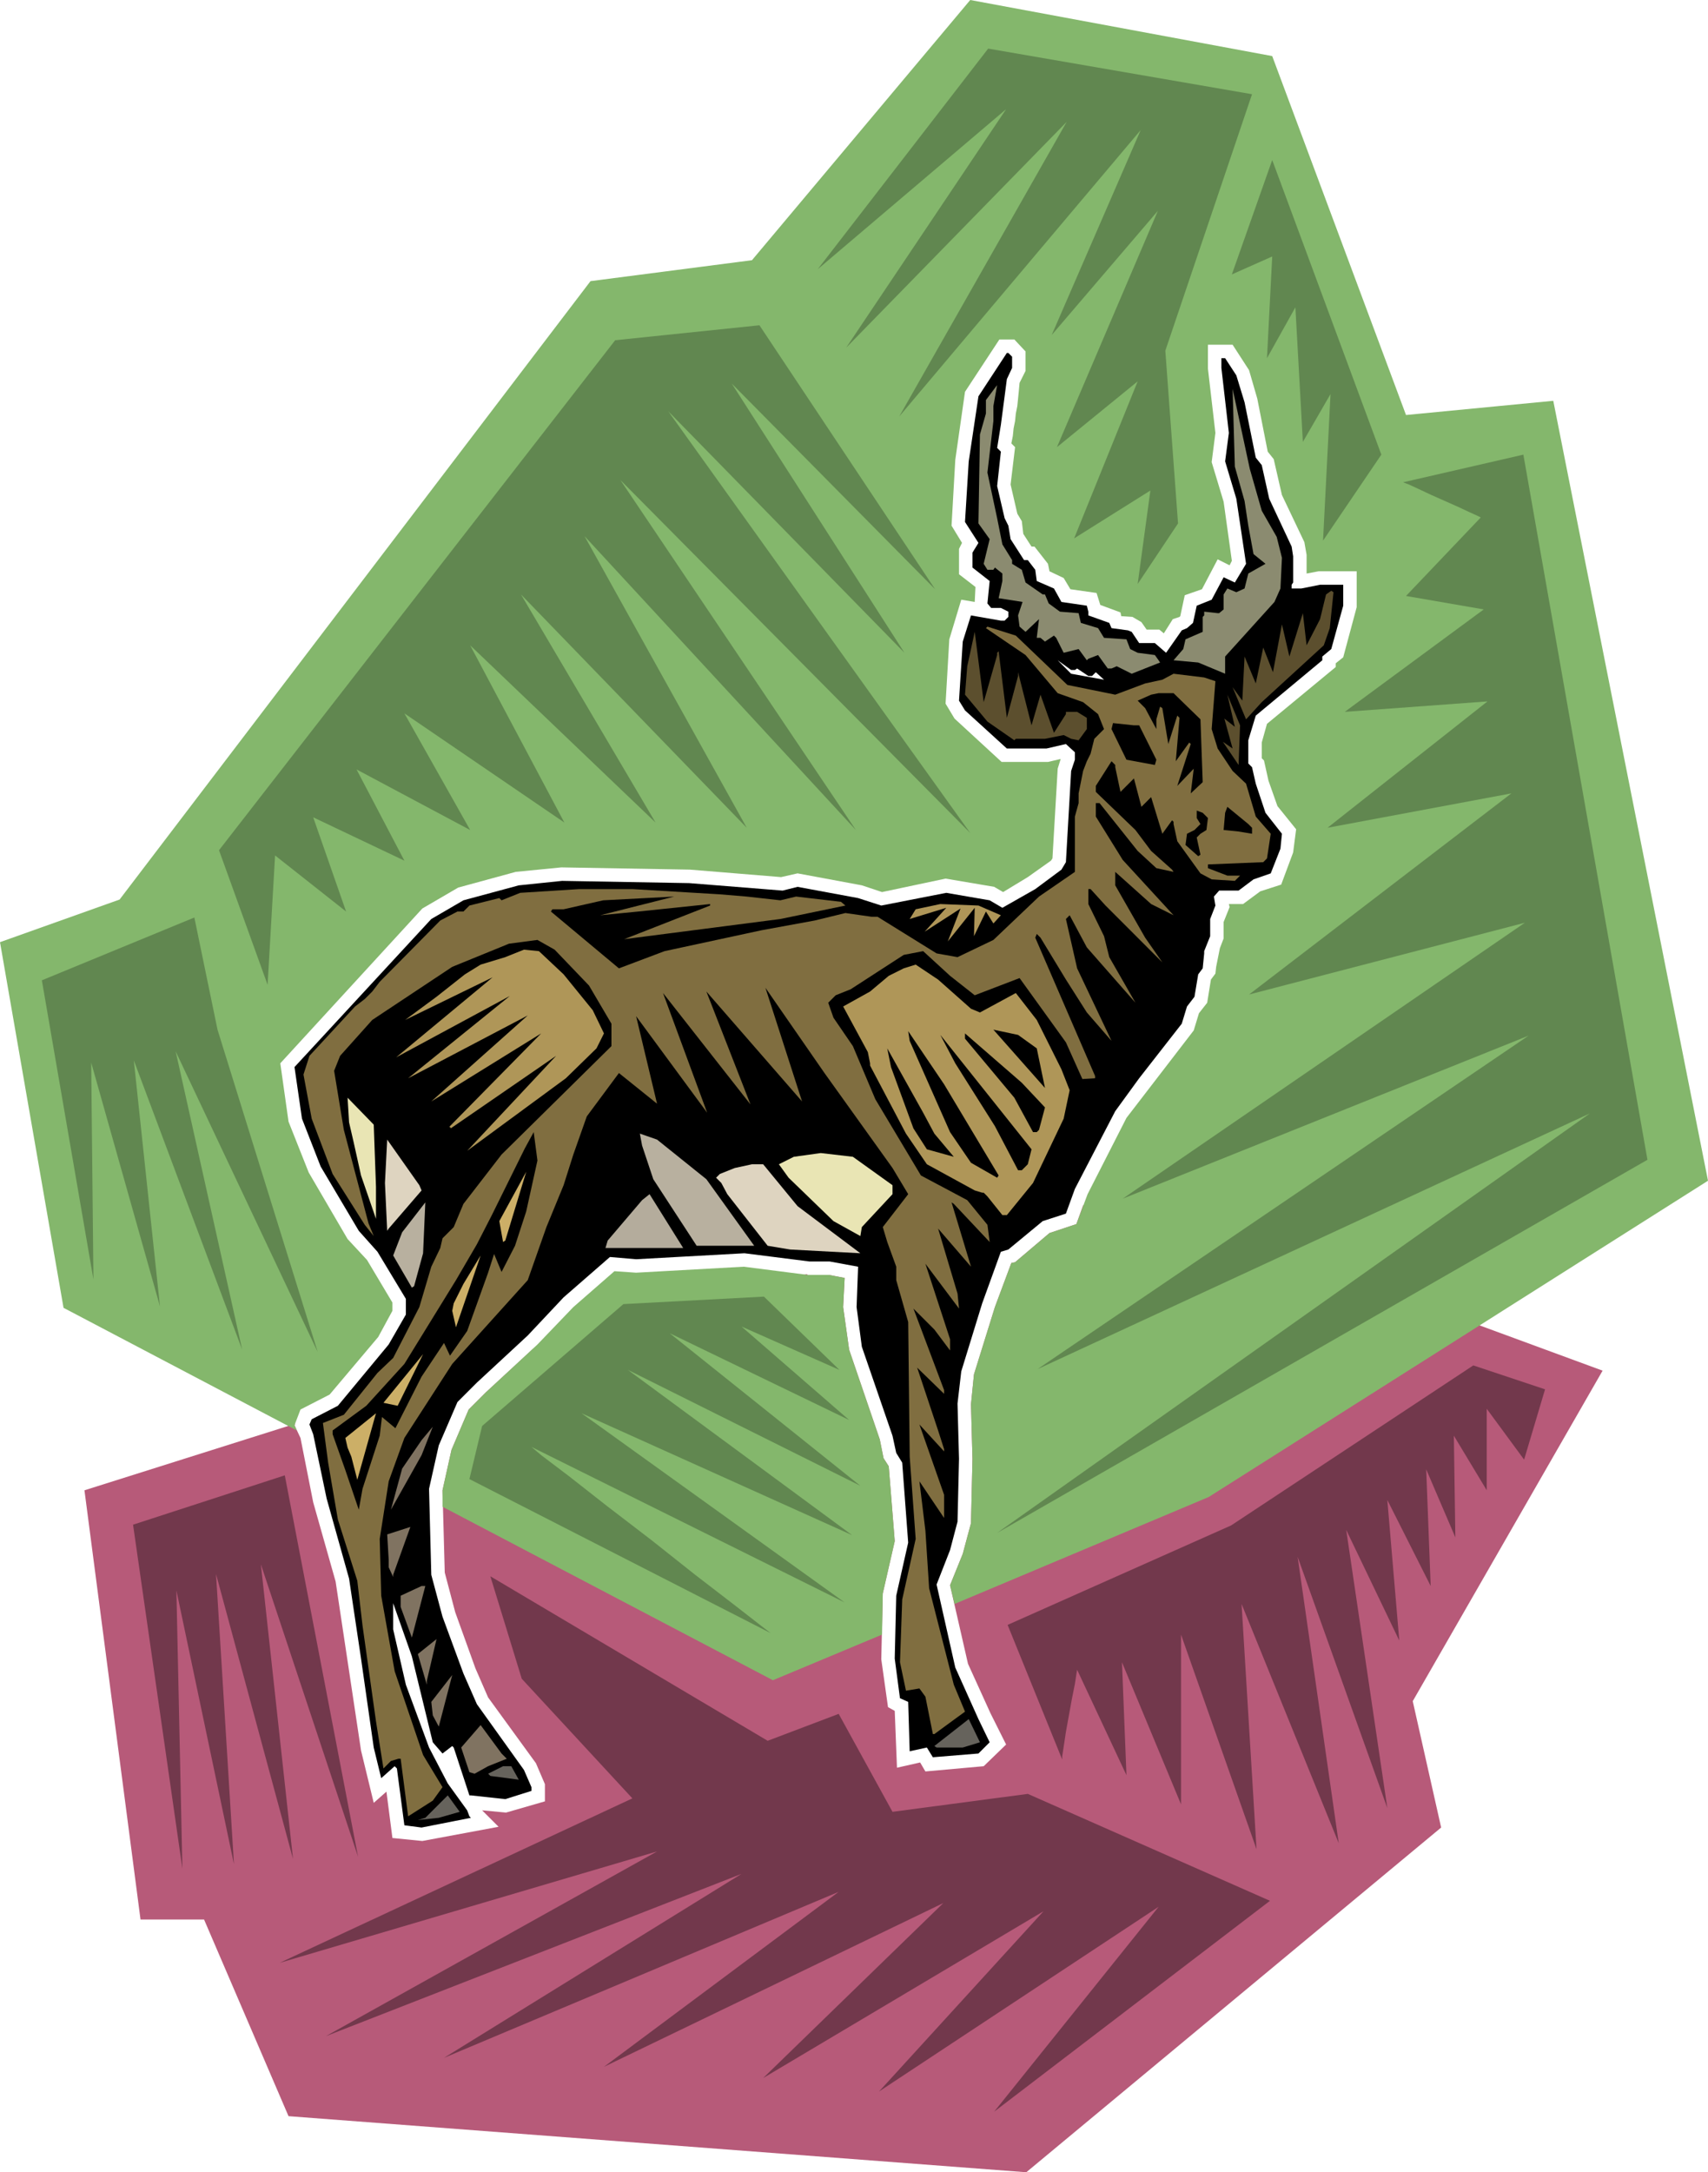
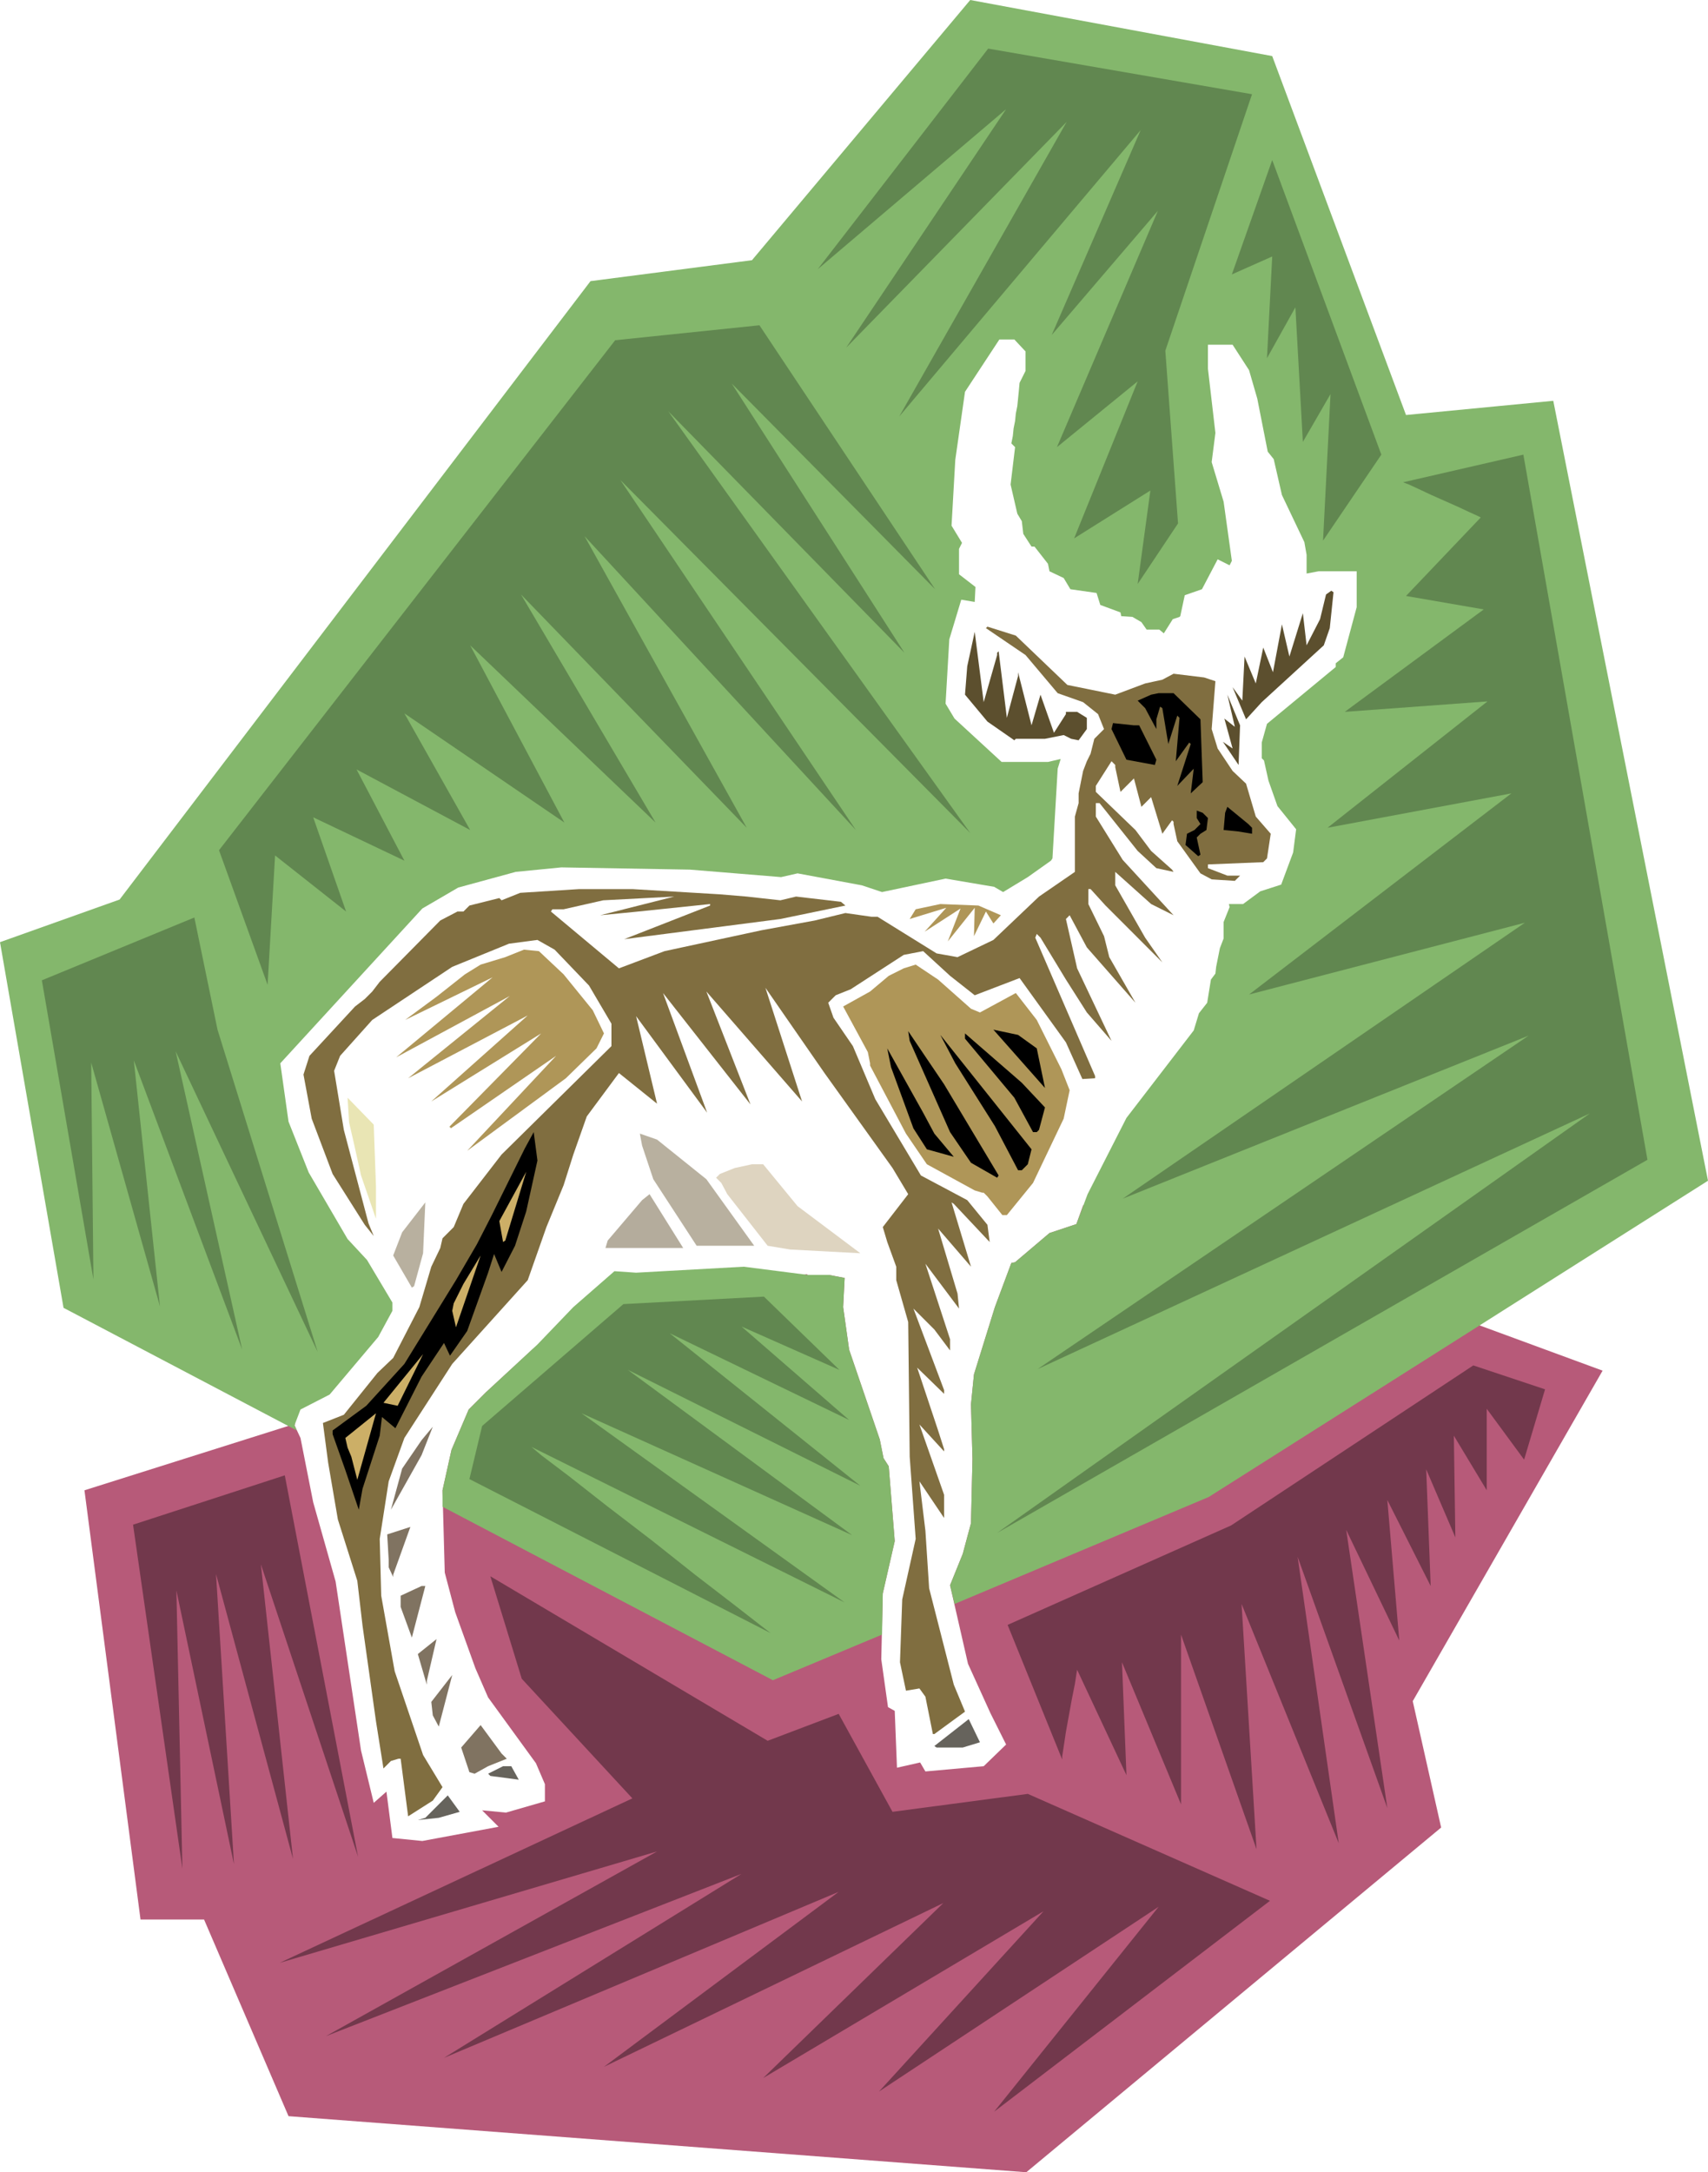
<svg xmlns="http://www.w3.org/2000/svg" width="7.61in" height="9.678in" fill-rule="evenodd" stroke-linecap="round" preserveAspectRatio="none" viewBox="0 0 2285 2905">
  <style>.pen1{stroke:none}.brush3{fill:#000}.brush5{fill:#5c4f2e}.brush8{fill:#e9e5b4}.brush9{fill:#b8b09f}.brush10{fill:#ded4c0}.brush11{fill:#ccaf67}.brush13{fill:#807361}.brush14{fill:#66635c}.brush16{fill:#72384c}</style>
  <path d="m827 1767-114 37-63 58-23 23-23 54-12 54 3 110 14 53 27 75 17 39 64 88 12 28v23l-52 15-32-3 22 22-102 19-40-4-8-62-17 15-17-70-34-226-30-106-17-86-8-17 1-2-282 89 75 574h85l113 263 987 75 555-461-38-169 254-442-639-235-56 14-9 25-36 12-46 39-5 1-22 59-28 90-4 40 2 73-2 86-11 41-17 42 24 105 30 66 21 42-30 29-78 7-7-12-31 7-3-76-9-5-9-64 2-88 16-70-8-100-7-11-5-25-41-120-8-57 2-39-21-4h-28l-2-1-252 63z" class="pen1" style="fill:#b75a79" />
  <path d="m1617 2002-340 143-6-25 17-42 11-41 2-86-2-73 4-40 28-90 22-59 5-1 46-39 36-12 15-40 52-102 90-117 7-23 11-14 5-31 6-8 1-9 5-25 5-13v-22l8-20-1-4h19l23-17 28-9 16-43 4-31-25-31-12-34-6-27-3-3v-21l7-25 92-76v-5l10-8 18-67v-48h-51l-16 3v-25l-3-17-30-63-11-48-8-10-14-71-11-38-22-34h-33v32l10 86-5 39 16 53 11 79-3 6-16-8-21 40-23 8-6 28-1 1-9 3-12 19-6-5h-17l-7-10-12-7-15-1-1-5-27-10-5-16-35-5-9-15-19-9-2-10-18-23h-4l-11-17-2-17-6-10-9-39 6-50-5-5 2-10 1-10 2-10 1-10 2-10 1-10 1-10 1-11 8-16v-26l-15-16h-20l-46 70-13 91-5 88 14 23-4 8v34l22 17-1 20-18-3-16 53-5 86 12 20 63 58h62l17-4-4 13-7 120-2 3-31 22-33 20-12-7-65-11-85 18-27-9-86-16-22 5-122-10-172-3-61 6-77 21-48 28-190 207 11 78 27 68 52 89 26 28 34 57v11l-19 35-65 77-39 20-8 21 3 7-312-164-85-489 160-57 630-827 216-28L1298 0l404 75 179 480 197-19 207 1043-668 423zm-437 184-146 61-442-232v-22l12-54 23-54 23-23 69-64 48-50 55-48 29 2 144-8 86 11h28l21 4-2 39 8 57 41 120 5 25 7 11 8 100-16 70-1 55z" class="pen1" style="fill:#84b76c" />
-   <path d="M1354 477v15l-7 15-3 23-5 38-5 31 5 5-5 46 10 43 5 10 3 18 18 28h5l10 13 2 15 23 10 10 18 34 5 2 8v5l28 10 3 7 22 3 5 2 10 15h21l15 13 21-30 7-3 8-7 5-23 20-8 16-30 15 7 15-25-13-87-15-50 5-38-10-87v-13h5l15 23 11 36 15 74 8 10 10 45 30 64 2 13v35l-2 3v5h13l25-5h31v28l-16 58-12 10v5l-89 74-10 33v31l5 5 5 22 13 39 22 28-2 20-13 33-23 8-20 15h-26l-7 8 2 12-7 18v23l-8 20v3l-2 20-6 8-5 30-10 13-7 23-57 73-32 44-54 104-12 33-31 10-46 38-10 3-25 69-28 91-5 43 2 74-2 84-10 38-18 46 25 111 31 69 15 31-15 15-61 5-8-13-23 5-2-66-11-5-7-53 2-84 16-71-8-107-8-13-5-23-41-119-7-53 2-54-38-7h-27l-87-11-145 8-35-3-62 54-48 51-68 63-26 26-25 58-13 58 3 115 15 56 28 76 18 41 63 88 10 23v5l-35 11-46-5h-2l-21-64-2-2-13 10-13-15-28-115-25-71v35l17 74 31 84 25 48 26 36 3 8 2 2-66 13-23-3-10-76-3-3-18 16-10-41-17-119-16-107-30-107-18-86-5-13 3-7 35-18 68-82 23-40v-21l-38-63-25-28-51-86-25-64-10-69 183-198 43-25 74-20 58-6 170 3 125 10 20-5 81 15 31 10 87-17 58 10 17 10 44-25 35-26 6-10 7-122 5-15v-10l-12-11-26 6h-53l-56-51-8-13 5-79 11-35 40 7h5l5-5v-7l-10-5h-13l-5-6 3-30-23-18v-20l8-13-18-28 5-81 13-87 38-58h2l5 5zm84 419 3-2 15 10h5l5-5 11 10-44-8-18-18 18 13h5z" class="pen1 brush3" />
-   <path d="m1329 563-8 69 13 61 7 35 13 21v5l13 8 5 17 23 16h3l5 12 15 11 25 2 3 13 23 7 8 13 30 2 5 13 10 5 23 3 5 7 2 3-38 15-20-10-7 3h-5l-13-18-13 5-2 2-11-15-20 5-10-20-3-3-12 8-6-5h-5l3-25-18 17-8-7-2-15 6-18-32-5 5-23v-10l-10-8-2 3h-8l-5-8 8-33-15-21 2-119 8-28v-18l15-20-5 28v20zm359 120 20 35 7 28-2 41-8 18-66 73v23l-36-15-33-3 13-15 3-13 23-10v-20l2-2v-5l18 2h2l6-5v-20l5-8 12 5 11-5 5-20 23-13-16-13-7-38-5-33-13-46-3-104 23 107 16 56z" class="pen1" style="fill:#8b8b70" />
  <path d="m1779 840-8 23-83 76-21 23-18-43 13 18 3-59 15 36 10-48 13 33 12-64 10 43 18-58 5 43 18-35 8-33 7-5 3 2-5 48z" class="pen1 brush5" />
  <path d="m1428 916 64 13 40-15 23-5 15-8 41 5 15 5-5 64 8 26 20 30 18 17 13 44 20 23-5 33-5 5-74 3v5l26 10h17l-7 7-31-2-15-8-31-43-5-23v-3l-2-2-13 18-15-49-13 13-10-38-18 18-7-33v-3l-5-5-21 33v8l53 51 21 28 28 25 2 3-23-5-25-23-51-64h-5v18l36 58 68 74-30-15-48-43v18l40 70 23 33-76-76-20-22h-3v20l21 43 7 28 35 61-65-74-23-43-5 5 15 66 46 97-33-38-28-44-34-56-5-5-2 5 80 185v3l-17 1-22-49-62-86-60 23-33-26-36-33-26 5-71 46-20 8-10 10 7 20 26 38 30 71 61 102 62 33 27 33 3 23-48-51-3-2 26 86-44-51 26 87 2 20-45-60 33 101v15l-21-28-28-28 41 109v5l-36-35 28 84 8 25v3l-33-36 33 94v31l-33-49 8 66 5 77 33 129 15 36-41 30h-2l-10-50-8-11-18 3-8-38 3-84 18-81-8-110-2-180-16-56v-18l-12-33-6-20 34-44-21-35-91-127-79-114 49 152-128-147 59 151-117-149 59 160-95-129 28 117-51-41-43 58-18 51-13 41-23 56-25 71-101 112-64 99-21 58-12 77 2 76 18 101 38 112 26 43-13 18-33 21-10-77h-3l-10 3-10 10-10-63-18-128-7-60-26-82-13-76-7-53 28-11 45-56 21-20 35-68 16-54 12-25 3-13 15-15 13-31 51-66 147-145v-30l-30-51-46-48-23-13-38 5-76 31-107 71-43 48-8 20 13 79 33 125 7 17-12-15-43-68-28-74-11-59 8-25 61-66 13-10 10-10 10-13 81-82 23-12h8l8-8 40-10 3 3 25-10 79-5h71l117 7 36 3 45 5 21-5 60 7 6 5-87 18-209 27 115-45v-2l-96 10-51 5 99-25-95 5-53 12h-15l-2 3 91 76 61-23 130-28 71-13 41-10 35 5h8l79 49 28 5 48-23 61-58 48-33v-74l5-18v-13l6-30 5-13 5-10 5-20 13-13-8-20-20-16-34-12-43-51-53-36 2-2 38 12 69 66z" class="pen1" style="fill:#806e40" />
  <path d="M1334 876v-3l2-2 11 89 15-56v-5l18 71 12-41 18 51 16-25v-3h15l13 8v15l-11 15-10-2-10-5-25 5h-39l-2 2-36-25-30-36 3-38 10-46 12 94 18-63z" class="pen1 brush5" />
  <path d="m1606 962 3 84-16 15 4-33-22 23 18-56-2-2-18 25 5-58-3-3-12 38-8-48-3-2-5 17v13l-15-28-10-10 18-8 10-2h20l36 35z" class="pen1 brush3" />
  <path d="m1657 1023-21-31 13 9-11-40 14 11-10-43 17 41-2 53z" class="pen1 brush5" />
  <path d="m1524 970 23 46-2 7-38-7-20-41 2-8 28 3h7zm151 137v8l-18-3-20-2 2-23 3-8 28 23 5 5zm-59-13-2 16-8 5-5 5 5 23-3 2-17-15 2-15 10-5 8-8-5-8v-10l8 3 7 7z" class="pen1 brush3" />
  <path d="m1339 1224-10 11-10-16-16 33 1-38-36 45 17-44-48 31 29-32-49 15 8-13 33-7 51 2 30 13zm-585 79 39 48 15 31-10 20-41 40-132 97 119-127-141 97v-1h-1v-1h-1l123-125-147 91 129-115-160 84 136-110-152 82 129-107-117 57 42-31 38-30 21-13 33-10 25-10 20 2 33 31zm545 46 12 5 48-26 28 36 33 66 11 28-8 38-41 86-35 43h-6l-20-25-5-5h-2l-10-3-64-35-28-41-48-91v-3l-3-15-33-61 36-20 25-21 20-10 16-5 30 20 44 39z" class="pen1" style="fill:#af9658" />
  <path d="m1387 1402 11 53-69-78 33 7 25 18zm-51 170-2 3-35-20-28-41-54-122-2-13 48 71 73 122zm62-91-8 30-3 3h-5l-25-46-66-79v-7l76 66 31 33zm-23 76-8 8h-5l-31-59-53-84-20-38 122 153-5 20zm-125-41 26 31-36-10-18-28-30-82-5-25 48 86 15 28z" class="pen1 brush3" />
  <path d="M503 1587v43l-20-58-10-45-6-26-2-33 35 36 3 83z" class="pen1 brush8" />
  <path d="m704 1620-15 46-18 35-10-24-8 25-28 78-23 33-8-17-30 45-35 69-18-15-3 25-23 71-5 28-18-53-17-48v-5l45-33 51-56 69-112 28-48 20-39 44-89 12-22 5 38-15 68z" class="pen1 brush3" />
  <path d="m945 1577 64 89h-77l-58-89-15-45-3-16 23 8 66 53z" class="pen1 brush9" />
-   <path d="m564 1592-44 51-2 3-3-64 3-58 43 61 3 7z" class="pen1 brush10" />
-   <path d="M1194 1585v12l-41 44-2 12-36-20-60-58-13-18 20-10 36-5 43 5 53 38z" class="pen1 brush8" />
  <path d="m1067 1613 84 63-94-5-30-5-54-69-8-15-7-7 5-5 20-8 23-5h15l46 56z" class="pen1 brush10" />
  <path d="m673 1661-5-28 36-66-28 92-3 2z" class="pen1 brush11" />
  <path d="m810 1669 3-10 46-54 10-8 45 72H810z" class="pen1" style="fill:#b4ac9c" />
  <path d="m554 1720-3 2-25-43 12-31 31-40-3 68-12 44z" class="pen1 brush9" />
  <path d="m610 1775-5-22 2-10 13-26 23-38-33 96zm-44 36-34 69-19-4 53-65zm-96 137-5-12-3-13 41-33-25 89-8-31z" class="pen1 brush11" />
  <path d="m523 2019 15-55 26-38 15-18-15 38-41 73zm3 90-6-13v-10l-2-34 31-10-23 64v3zm25 81-15-41v-15l28-13h5l-18 69zm20 63-12-41 25-20-13 56v5zm8 41-2-18 28-36-18 69-8-15z" class="pen1 brush13" />
  <path d="M1288 2337h-35l-3-2 46-36 15 31-23 7z" class="pen1 brush14" />
  <path d="m678 2352-25 10-18 10-7-2-11-33 26-30 28 38 7 7z" class="pen1 brush13" />
  <path d="m694 2380-38-5-3-3 20-10h11l10 18zm-107 51-28 3 10-3 30-30 16 22-28 8z" class="pen1 brush14" />
  <path d="m125 1711-69-400 204-84 31 150 134 431-190-402 89 399-145-387 35 329-92-326 3 290zm233-394-65-180 530-682 193-20 235 353-272-275 231 360-316-323 404 564-468-472 315 468-363-393 217 390-302-312 180 305-248-237 126 237-214-146 88 156-152-81 64 122-122-58 44 126-95-75-10 173zm736-957 228-295 353 61-116 343 17 231-54 81 17-125-102 64 85-210-108 88 135-316-142 166 119-274-323 383 224-394-295 302 214-319-252 214zm608-146-54 153 54-24-7 136 38-68 10 180 37-64-10 196 78-115-146-394zm175 431 161-37 166 943-870 499 793-561-739 342 657-446-543 218 538-369-369 96 351-269-246 46 214-169-191 14 186-137-104-18 100-105-4-2-11-5-15-7-18-8-18-8-17-8-13-6-8-3zm-846 1539-403-206 17-71 189-163 188-10 101 98-131-58 144 125-240-116 255 204-311-155 300 221-362-163 352 253-419-208 13 11 37 28 51 40 60 46 58 46 52 40 36 28 13 10z" class="pen1" style="fill:#618750" />
  <path d="m244 2499-66-460 203-66 98 510-130-391 43 394-103-381 24 388-77-366 8 372z" class="pen1 brush16" />
  <path d="m656 2108 42 137 148 160-472 220 505-149-443 247 556-217-398 246 528-222-314 234 454-219-241 234 375-223-220 241 374-247-220 274 369-282-324-143-181 24-72-131-95 36-371-220zm765 245-73-180 299-133 324-214 96 32-28 94-50-68v109l-44-73 2 136-39-91 6 156-58-115 16 188-71-148 55 372-120-336 55 383-130-320 20 328-101-287v227l-79-190 6 151-66-141-1 6-2 13-4 20-4 22-4 22-3 20-2 13v4z" class="pen1 brush16" />
</svg>